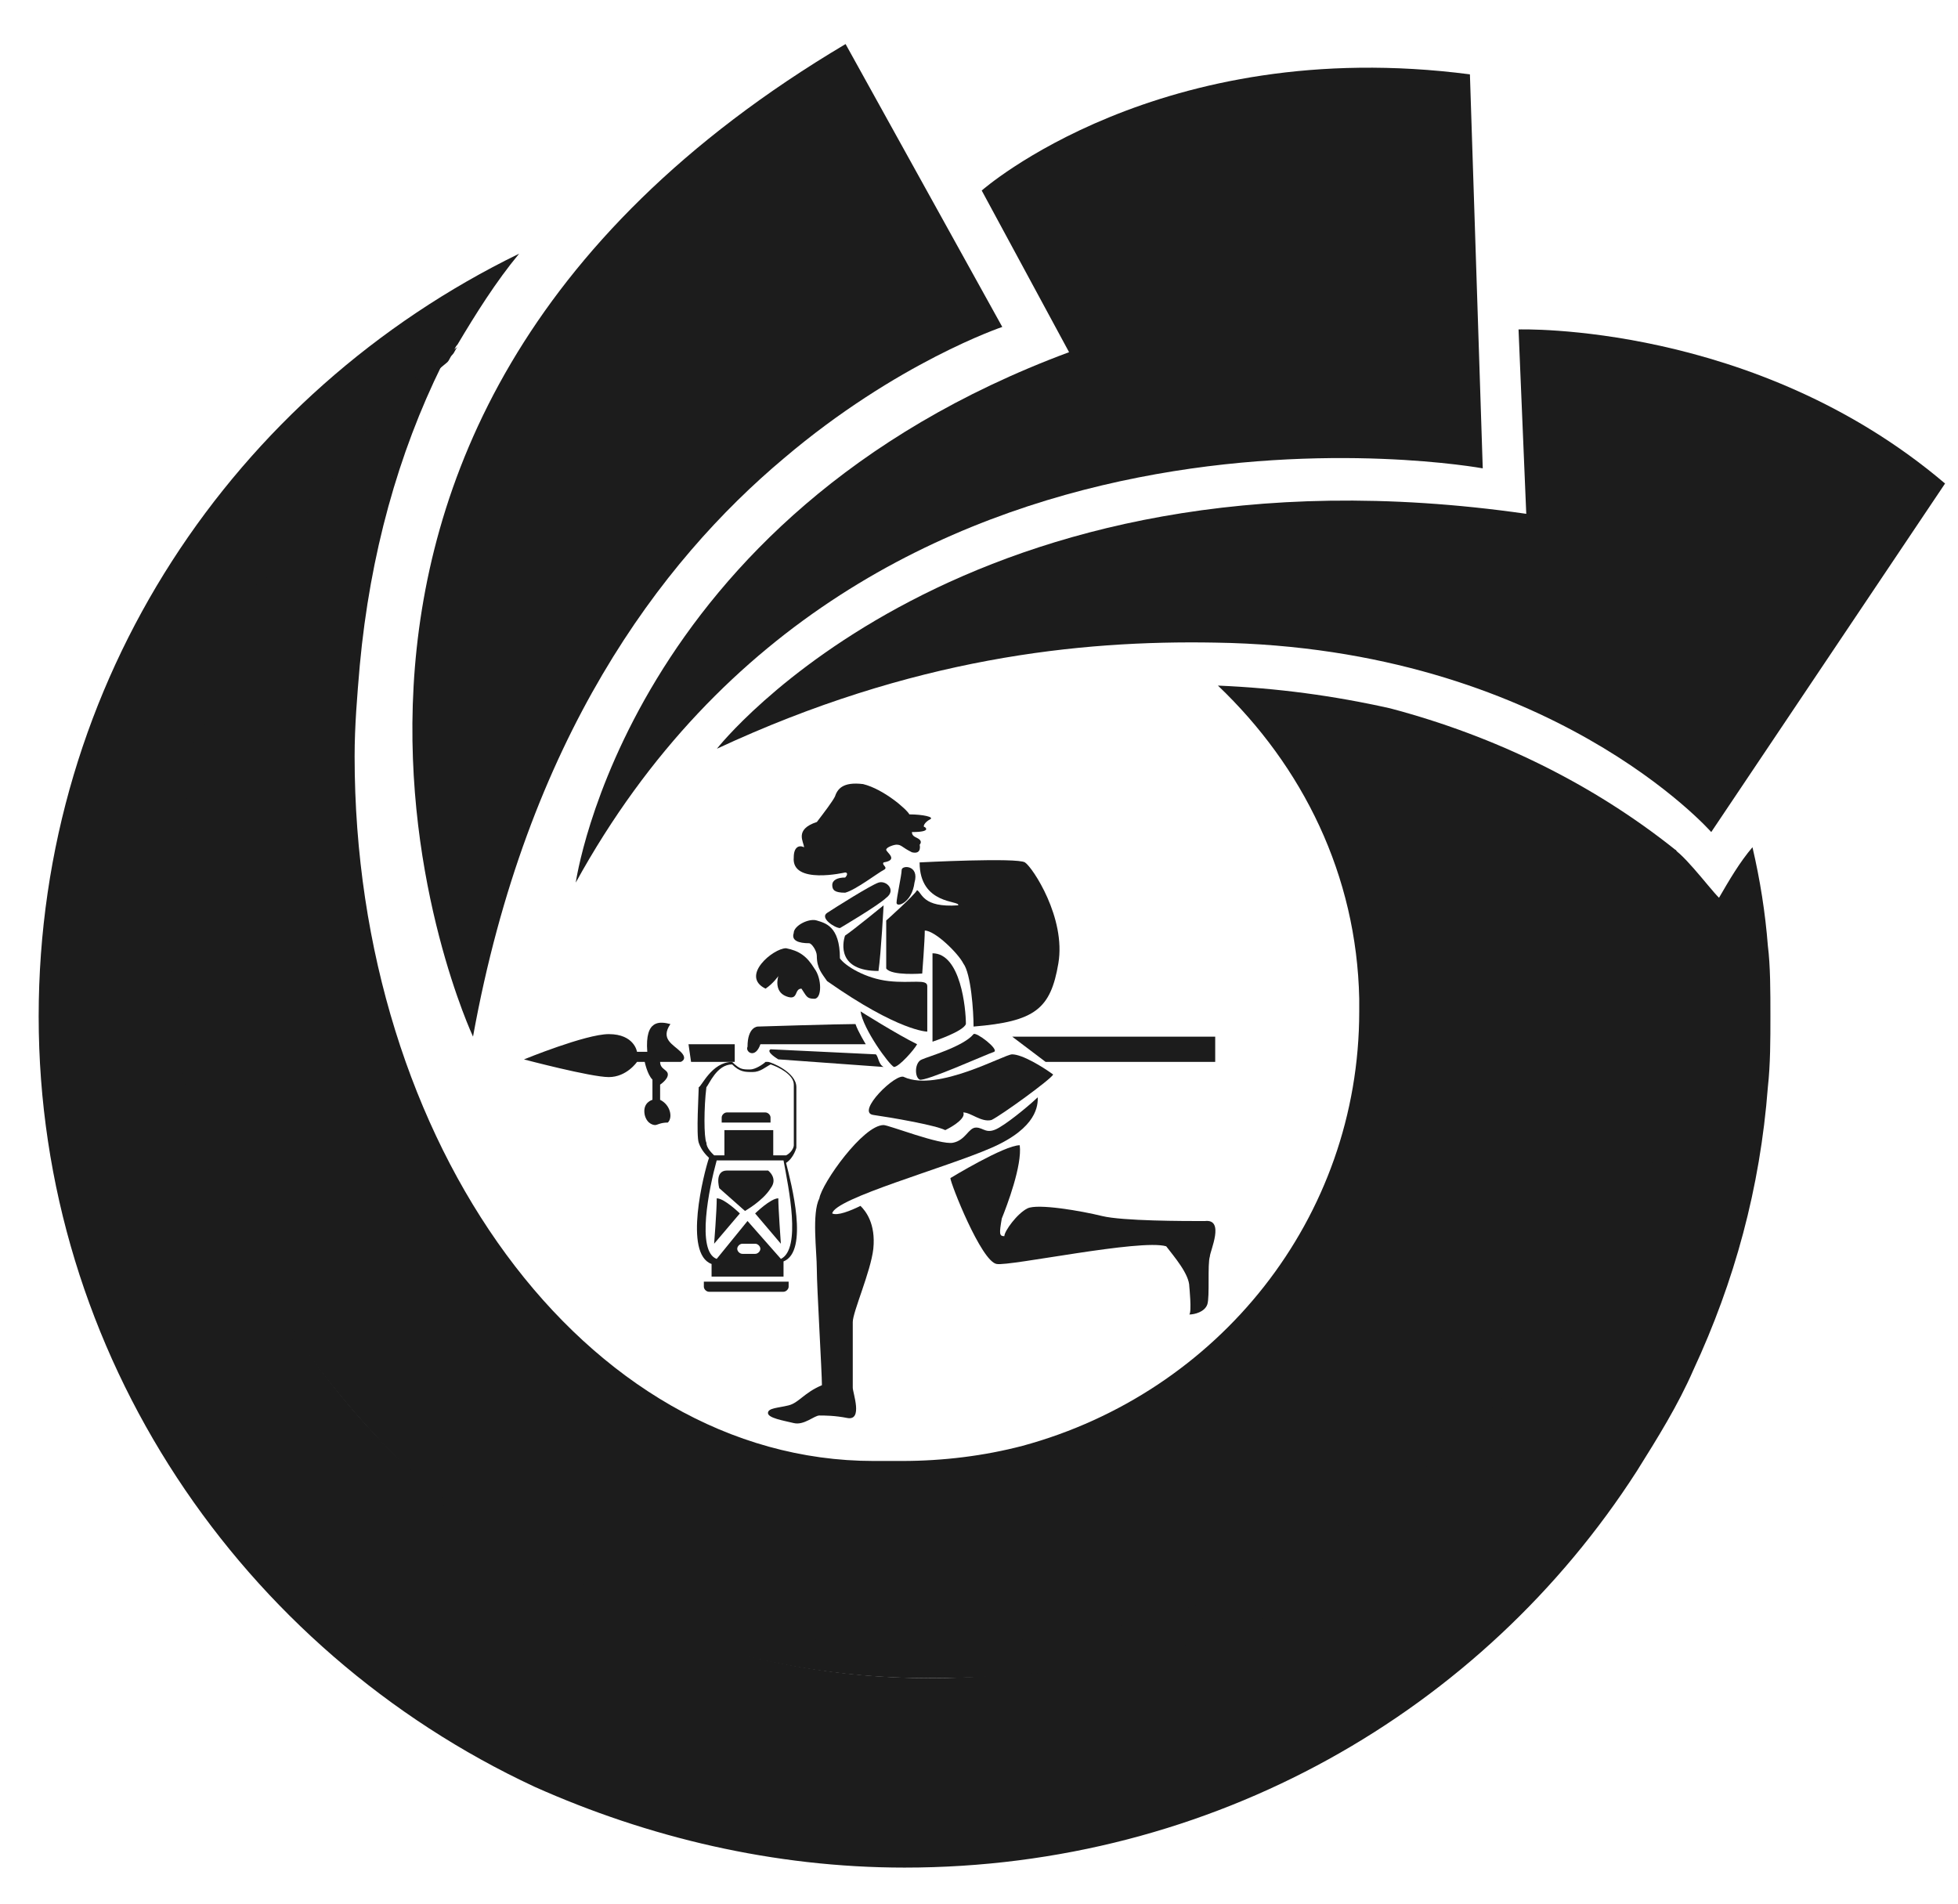
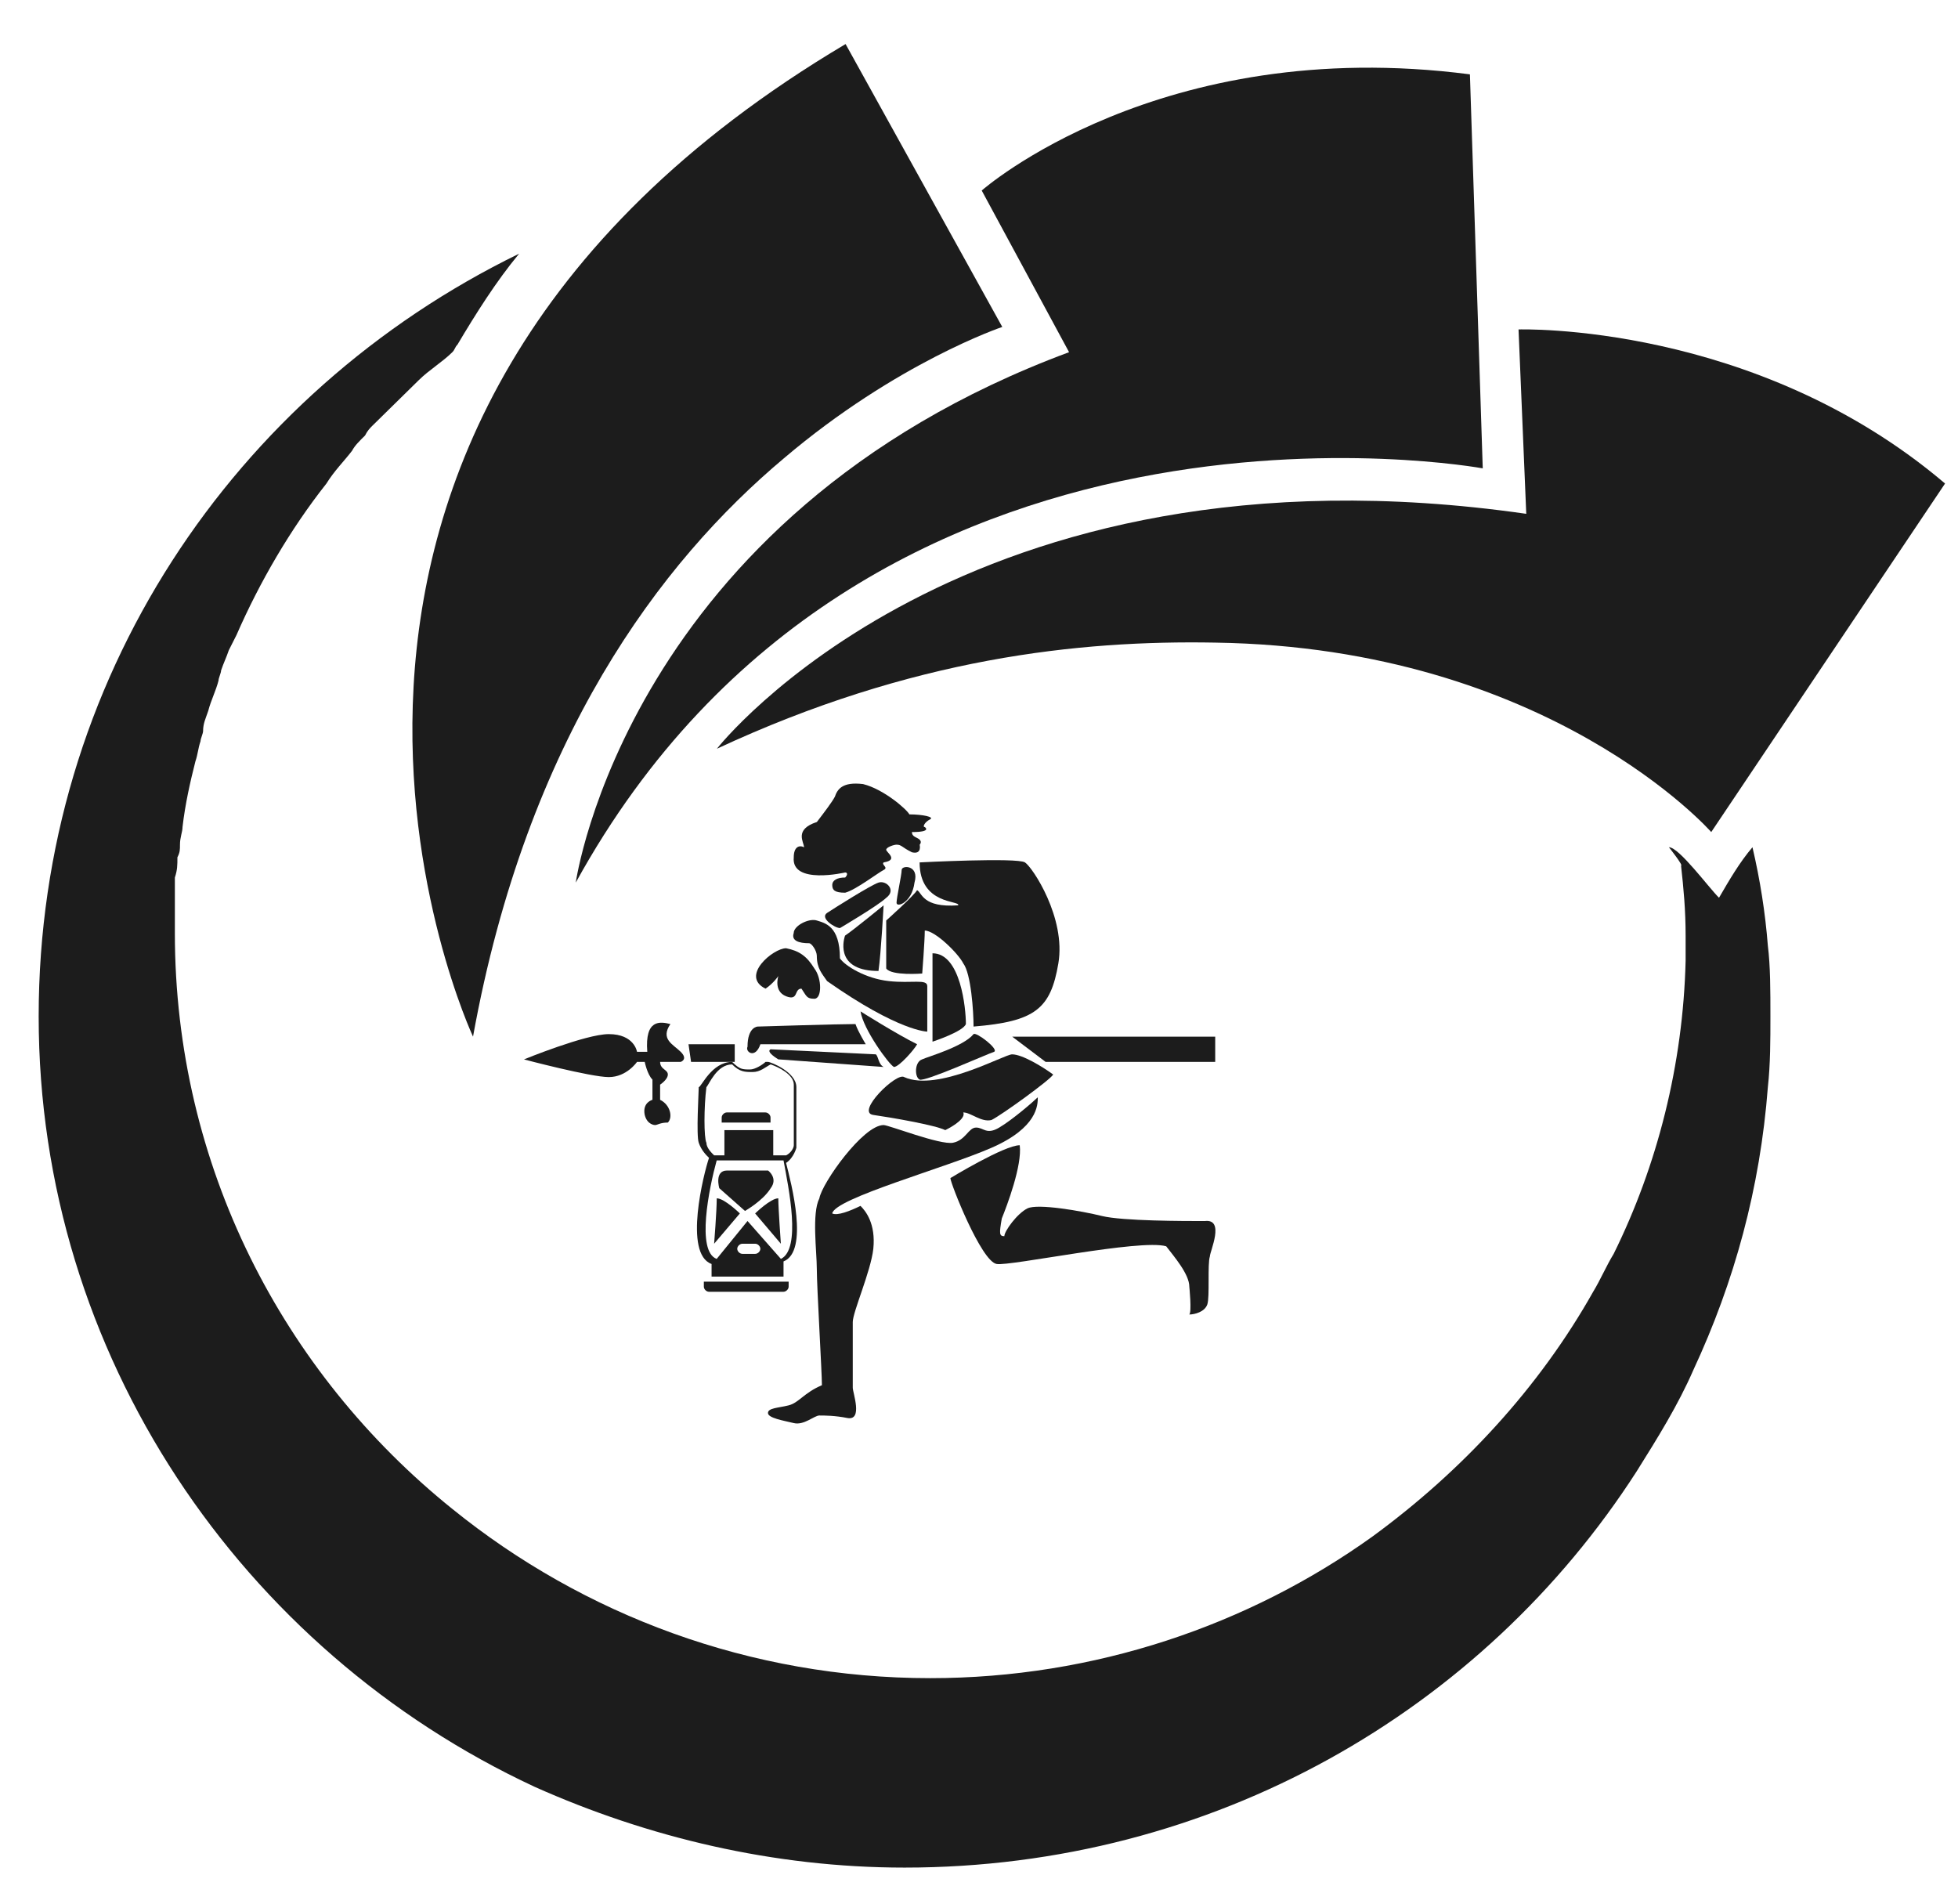
<svg xmlns="http://www.w3.org/2000/svg" width="36" height="35" viewBox="0 0 36 35" fill="none">
  <path d="M32.551 18.688C32.551 19.106 32.551 19.57 32.504 19.988C32.362 21.846 31.89 23.564 31.134 25.189C30.851 25.839 30.473 26.443 30.095 27.047C27.26 31.458 22.3 34.337 16.631 34.337C14.222 34.337 11.907 33.78 9.828 32.851C4.443 30.343 0.711 24.91 0.711 18.688C0.711 12.512 4.301 7.218 9.545 4.664C9.12 5.175 8.742 5.779 8.411 6.336C8.364 6.382 8.364 6.429 8.317 6.475C8.128 6.661 7.892 6.8 7.703 6.986L6.852 7.822C6.805 7.868 6.758 7.915 6.711 8.008C6.616 8.101 6.522 8.193 6.474 8.286C6.333 8.472 6.144 8.658 6.002 8.89C5.341 9.726 4.774 10.701 4.348 11.676L4.207 11.955C4.16 12.094 4.112 12.187 4.065 12.326C4.065 12.373 4.018 12.466 4.018 12.512C3.971 12.698 3.876 12.883 3.829 13.069C3.782 13.209 3.734 13.301 3.734 13.441C3.734 13.487 3.687 13.58 3.687 13.627C3.64 13.766 3.64 13.859 3.593 13.998C3.498 14.37 3.404 14.787 3.356 15.205C3.356 15.298 3.309 15.391 3.309 15.53C3.309 15.623 3.309 15.67 3.262 15.762C3.262 15.902 3.262 15.995 3.215 16.134V17.156C3.215 21.428 5.199 25.235 8.317 27.743C10.726 29.693 13.797 30.854 17.104 30.854C20.127 30.854 22.961 29.879 25.229 28.254C26.882 27.047 28.299 25.514 29.292 23.75C29.433 23.517 29.528 23.285 29.669 23.053C30.473 21.428 30.945 19.57 30.992 17.666V17.202C30.992 16.738 30.955 16.334 30.908 15.916C30.955 15.916 30.685 15.577 30.685 15.577C30.872 15.577 31.417 16.32 31.606 16.506C31.795 16.18 31.984 15.855 32.221 15.577C32.362 16.18 32.457 16.784 32.504 17.388C32.551 17.759 32.551 18.224 32.551 18.688Z" fill="#1C1C1C" />
-   <path d="M30.991 17.109V17.573C30.991 20.36 29.81 22.681 29.668 22.96C29.574 23.192 29.432 23.424 29.29 23.657C28.298 25.421 26.881 27 25.227 28.161C22.96 29.786 20.125 30.761 17.102 30.761C13.748 30.761 10.871 29.835 8.509 27.885C5.391 25.377 3.116 21.556 3.116 17.284L3.213 16.041C3.213 15.902 3.213 15.809 3.261 15.67C3.261 15.577 3.261 15.53 3.308 15.437C3.308 15.345 3.355 15.252 3.355 15.112C3.402 14.694 3.497 14.323 3.591 13.905C3.638 13.766 3.638 13.673 3.686 13.534C3.686 13.487 3.733 13.394 3.733 13.348C3.78 13.208 3.78 13.116 3.827 12.976C3.875 12.79 3.969 12.605 4.016 12.419C4.016 12.373 4.064 12.28 4.064 12.233C4.111 12.094 4.158 12.001 4.205 11.862L4.347 11.583C4.772 10.608 5.339 9.633 6.001 8.797C6.142 8.611 6.331 8.426 6.473 8.193C6.567 8.1 6.615 8.008 6.709 7.915C6.756 7.868 6.804 7.822 6.851 7.729L7.701 6.893C7.89 6.707 8.126 6.522 8.315 6.382C8.268 6.429 8.268 6.475 8.221 6.522C8.174 6.568 8.174 6.615 8.126 6.707C7.323 8.333 6.804 10.19 6.615 12.233C6.567 12.79 6.52 13.348 6.52 13.905C6.52 21.056 10.772 26.861 16.063 26.861H16.582C17.338 26.861 18.094 26.768 18.803 26.582C22.393 25.607 24.991 22.403 24.991 18.595V18.363C24.944 16.087 23.952 14.091 22.393 12.605C23.48 12.651 24.519 12.79 25.558 13.023C27.495 13.534 29.29 14.416 30.802 15.623C30.849 15.623 30.861 15.916 30.908 15.916C30.955 16.474 30.991 16.645 30.991 17.109Z" fill="#1C1C1C" />
-   <path d="M31.04 17.109V17.573C31.04 20.499 29.717 23.006 29.717 23.006C29.623 23.239 29.481 23.471 29.339 23.703C28.347 25.468 26.947 27.43 25.246 28.638C22.837 30.309 20.033 30.854 17.057 30.854C13.844 30.854 10.679 29.74 8.223 27.743C4.963 25.142 3.121 21.242 3.121 17.109C3.121 12.976 5.01 9.076 8.27 6.475L8.412 6.382C8.364 6.429 8.364 6.475 8.317 6.522C8.27 6.568 8.27 6.615 8.223 6.661C5.058 9.261 3.215 13.069 3.215 17.109C3.215 21.195 5.058 25.05 8.27 27.65C10.726 29.647 13.676 30.228 16.888 30.228C19.817 30.228 22.345 29.779 24.707 28.108C26.36 26.947 28.206 25.421 29.198 23.657C29.339 23.424 29.434 23.192 29.576 22.96C29.576 22.914 30.898 20.453 30.898 17.573V17.109C30.898 16.691 30.898 16.227 30.851 15.809V15.762C30.898 15.762 30.898 15.809 30.945 15.809L30.993 15.855C31.04 16.273 31.04 16.691 31.04 17.109Z" fill="#1C1C1C" />
  <path d="M27.262 8.611C27.262 8.611 15.924 6.522 10.586 16.227C10.586 16.227 11.53 9.494 19.656 6.475L18.05 3.503C18.05 3.503 21.309 0.624 27.026 1.367L27.262 8.611Z" fill="#1C1C1C" />
  <path d="M13.181 13.766C13.181 13.766 17.716 7.961 28.062 9.447L27.92 6.057C27.92 6.057 32.266 5.918 35.762 8.89L31.463 15.298C31.463 15.298 28.487 11.908 22.346 11.815C19.842 11.769 16.771 12.094 13.181 13.766Z" fill="#1C1C1C" />
  <path d="M8.697 19.059C8.697 19.059 3.5 7.961 15.547 0.81L18.428 6.011C18.428 6.011 16.491 6.661 14.413 8.426C12.145 10.329 9.689 13.58 8.697 19.059Z" fill="#1C1C1C" />
  <path d="M15.539 16.041C15.539 16.041 14.546 16.273 14.594 15.763C14.594 15.577 14.688 15.53 14.783 15.577C14.783 15.484 14.594 15.252 15.019 15.113C15.161 14.927 15.302 14.741 15.35 14.648C15.397 14.509 15.491 14.37 15.869 14.416C16.247 14.509 16.672 14.88 16.72 14.973C16.956 14.973 17.192 15.02 17.098 15.066C17.003 15.113 16.956 15.206 17.003 15.206C17.003 15.206 17.145 15.298 16.767 15.298C16.767 15.391 16.861 15.391 16.909 15.438C16.956 15.484 16.909 15.53 16.909 15.53C16.909 15.53 16.956 15.716 16.767 15.67C16.578 15.577 16.578 15.53 16.483 15.53C16.436 15.53 16.294 15.577 16.294 15.623C16.294 15.67 16.531 15.809 16.247 15.856C16.2 15.902 16.342 15.948 16.247 15.995C16.153 16.041 15.727 16.366 15.539 16.413C15.35 16.413 15.302 16.366 15.302 16.273C15.302 16.181 15.397 16.134 15.539 16.134C15.586 16.088 15.586 16.041 15.539 16.041Z" fill="#1C1C1C" />
  <path d="M15.444 17.063C15.35 17.063 15.066 16.877 15.208 16.784C15.35 16.691 16.011 16.273 16.153 16.227C16.295 16.18 16.484 16.366 16.295 16.506C16.153 16.645 15.444 17.063 15.444 17.063Z" fill="#1C1C1C" />
  <path d="M16.484 16.599C16.484 16.506 16.578 16.088 16.578 15.995C16.578 15.902 16.909 15.902 16.814 16.227C16.767 16.599 16.484 16.691 16.484 16.599Z" fill="#1C1C1C" />
  <path d="M16.908 15.856C16.908 15.856 18.703 15.763 18.845 15.856C18.987 15.948 19.601 16.877 19.459 17.713C19.317 18.549 19.034 18.781 17.9 18.874C17.9 18.595 17.853 17.899 17.711 17.713C17.617 17.527 17.192 17.109 17.003 17.109C17.003 17.295 16.956 17.899 16.956 17.899C16.956 17.899 16.389 17.945 16.294 17.806V16.924C16.294 16.924 16.814 16.459 16.861 16.366C16.956 16.413 16.956 16.692 17.617 16.645C17.664 16.552 16.908 16.645 16.908 15.856Z" fill="#1C1C1C" />
  <path d="M16.246 16.645C16.246 16.645 15.679 17.109 15.537 17.202C15.49 17.341 15.396 17.852 16.152 17.852C16.199 17.527 16.246 16.645 16.246 16.645Z" fill="#1C1C1C" />
  <path d="M14.876 17.342C14.687 17.342 14.546 17.295 14.593 17.156C14.593 17.017 14.876 16.877 15.018 16.924C15.16 16.97 15.443 17.017 15.443 17.62C15.538 17.759 15.916 17.992 16.341 18.038C16.766 18.085 17.049 17.992 17.049 18.131V18.967C17.049 18.967 16.53 18.967 15.207 18.038C15.113 17.899 15.018 17.806 15.018 17.574C15.018 17.481 14.924 17.342 14.876 17.342Z" fill="#1C1C1C" />
  <path d="M14.453 17.434C14.217 17.434 13.603 17.945 14.075 18.177C14.217 18.084 14.311 17.945 14.311 17.945C14.311 17.945 14.217 18.224 14.453 18.317C14.689 18.409 14.595 18.177 14.736 18.177C14.831 18.317 14.831 18.363 14.973 18.363C15.114 18.363 15.114 17.991 14.973 17.806C14.831 17.574 14.689 17.481 14.453 17.434Z" fill="#1C1C1C" />
  <path d="M17.145 17.527V19.152C17.145 19.152 17.712 18.967 17.759 18.827C17.759 18.549 17.665 17.527 17.145 17.527Z" fill="#1C1C1C" />
  <path d="M15.822 18.595C15.822 18.595 16.484 19.013 16.862 19.199C16.814 19.292 16.531 19.617 16.436 19.617C16.342 19.57 15.87 18.92 15.822 18.595Z" fill="#1C1C1C" />
  <path d="M12.659 19.199H13.509V19.524H12.706L12.659 19.199Z" fill="#1C1C1C" />
  <path d="M22.343 19.06H18.611L19.225 19.524H22.343V19.06Z" fill="#1C1C1C" />
  <path d="M17.9 19.013C17.947 18.967 18.372 19.292 18.278 19.338C18.136 19.385 17.002 19.895 16.908 19.849C16.813 19.803 16.813 19.524 16.955 19.477C17.049 19.431 17.711 19.245 17.9 19.013Z" fill="#1C1C1C" />
  <path d="M16.624 19.803C16.482 19.71 15.726 20.453 16.057 20.499C16.387 20.546 17.191 20.685 17.38 20.778C17.569 20.685 17.758 20.546 17.71 20.453C17.852 20.453 18.041 20.639 18.23 20.592C18.419 20.499 19.316 19.849 19.364 19.756C19.175 19.617 18.797 19.385 18.608 19.385C18.466 19.385 17.238 20.081 16.624 19.803Z" fill="#1C1C1C" />
  <path d="M16.246 20.685C16.341 20.685 17.285 21.056 17.522 21.01C17.758 20.963 17.805 20.731 17.947 20.731C18.088 20.731 18.136 20.871 18.372 20.731C18.608 20.592 18.986 20.267 19.081 20.174C19.081 20.313 19.081 20.731 18.23 21.103C17.38 21.474 15.349 22.032 15.301 22.31C15.396 22.357 15.632 22.264 15.821 22.171C15.915 22.264 16.104 22.496 16.057 22.96C16.01 23.378 15.679 24.121 15.679 24.307V25.514C15.679 25.607 15.868 26.118 15.585 26.072C15.349 26.025 15.16 26.025 15.065 26.025C14.971 26.025 14.782 26.211 14.593 26.164C14.404 26.118 14.12 26.072 14.12 25.979C14.12 25.886 14.309 25.886 14.498 25.839C14.687 25.793 14.782 25.607 15.112 25.468C15.112 25.236 15.018 23.657 15.018 23.332C15.018 23.007 14.923 22.31 15.065 22.032C15.112 21.753 15.868 20.685 16.246 20.685Z" fill="#1C1C1C" />
  <path d="M17.474 21.66C17.474 21.753 18.041 23.192 18.324 23.239C18.56 23.285 20.97 22.774 21.442 22.914C21.584 23.1 21.867 23.425 21.867 23.657C21.867 23.657 21.914 24.121 21.867 24.168C21.962 24.168 22.151 24.121 22.198 23.982C22.245 23.843 22.198 23.239 22.245 23.1C22.245 23.007 22.528 22.403 22.151 22.45C21.773 22.45 20.639 22.45 20.261 22.357C19.883 22.264 19.08 22.124 18.891 22.217C18.702 22.31 18.466 22.635 18.466 22.728C18.371 22.728 18.371 22.682 18.419 22.403C18.513 22.171 18.796 21.428 18.749 21.056C18.466 21.056 17.474 21.66 17.474 21.66Z" fill="#1C1C1C" />
  <path d="M16.105 19.385C16.152 19.431 16.152 19.57 16.247 19.617L14.31 19.477C14.31 19.477 14.073 19.338 14.168 19.292L16.105 19.385Z" fill="#1C1C1C" />
  <path d="M13.981 19.199H15.918C15.918 19.199 15.776 18.967 15.729 18.828C15.398 18.828 13.933 18.874 13.933 18.874C13.933 18.874 13.744 18.874 13.744 19.245C13.697 19.338 13.886 19.478 13.981 19.199Z" fill="#1C1C1C" />
  <path d="M12.137 19.524H12.515C12.515 19.524 12.657 19.478 12.515 19.338C12.374 19.199 12.137 19.106 12.326 18.828C12.137 18.781 11.854 18.735 11.901 19.338H11.712C11.712 19.338 11.665 19.013 11.193 19.013C10.768 19.013 9.634 19.478 9.634 19.478C9.634 19.478 10.862 19.803 11.193 19.803C11.523 19.803 11.712 19.524 11.712 19.524H11.854C11.854 19.524 11.901 19.756 11.996 19.849V20.221C11.996 20.221 11.807 20.267 11.854 20.499C11.901 20.685 12.043 20.685 12.043 20.685C12.09 20.685 12.137 20.639 12.279 20.639C12.374 20.546 12.326 20.313 12.137 20.221V19.942C12.137 19.942 12.279 19.849 12.279 19.756C12.279 19.663 12.137 19.663 12.137 19.524Z" fill="#1C1C1C" />
  <path d="M14.453 21.381C14.595 21.288 14.642 21.103 14.642 21.103V19.988C14.642 19.71 14.169 19.524 14.122 19.524H14.075C14.028 19.57 13.886 19.663 13.791 19.663C13.65 19.663 13.602 19.663 13.461 19.524C13.083 19.524 12.894 19.988 12.847 19.988C12.847 20.081 12.799 20.871 12.847 21.01C12.894 21.149 12.988 21.242 13.036 21.288C12.941 21.567 12.563 23.053 13.083 23.239V23.471H14.406V23.192C14.878 23.007 14.547 21.753 14.453 21.381ZM12.988 19.988C13.036 19.942 13.177 19.57 13.461 19.57C13.602 19.71 13.697 19.71 13.839 19.71C13.98 19.71 14.075 19.617 14.169 19.57C14.311 19.617 14.595 19.756 14.595 19.942V21.056C14.595 21.103 14.547 21.196 14.453 21.242H14.217V20.778H13.319V21.242H13.13C13.083 21.196 12.988 21.103 12.988 21.01C12.941 20.917 12.941 20.36 12.988 19.988ZM13.886 23.053H13.65C13.602 23.053 13.555 23.007 13.555 22.96C13.555 22.914 13.602 22.867 13.65 22.867H13.886C13.933 22.867 13.98 22.914 13.98 22.96C13.98 23.007 13.933 23.053 13.886 23.053ZM14.358 23.146L13.744 22.449L13.177 23.146C12.799 23.007 13.036 21.846 13.177 21.335H14.406C14.5 21.846 14.736 22.96 14.358 23.146Z" fill="#1C1C1C" />
  <path d="M14.17 21.846C14.311 21.66 14.122 21.521 14.122 21.521H13.367C13.13 21.521 13.225 21.846 13.225 21.846L13.697 22.264C13.697 22.264 14.028 22.078 14.17 21.846Z" fill="#1C1C1C" />
  <path d="M13.884 22.31L14.357 22.867C14.357 22.867 14.31 22.217 14.31 22.032C14.168 22.032 13.884 22.31 13.884 22.31Z" fill="#1C1C1C" />
  <path d="M13.178 22.032C13.178 22.264 13.13 22.867 13.13 22.867L13.603 22.31C13.603 22.31 13.319 22.032 13.178 22.032Z" fill="#1C1C1C" />
  <path d="M14.167 20.639V20.546C14.167 20.499 14.12 20.453 14.072 20.453H13.364C13.317 20.453 13.269 20.499 13.269 20.546V20.639H14.167Z" fill="#1C1C1C" />
  <path d="M12.941 23.564V23.657C12.941 23.703 12.988 23.75 13.035 23.75H14.405C14.452 23.75 14.5 23.703 14.5 23.657V23.564H12.941Z" fill="#1C1C1C" />
</svg>